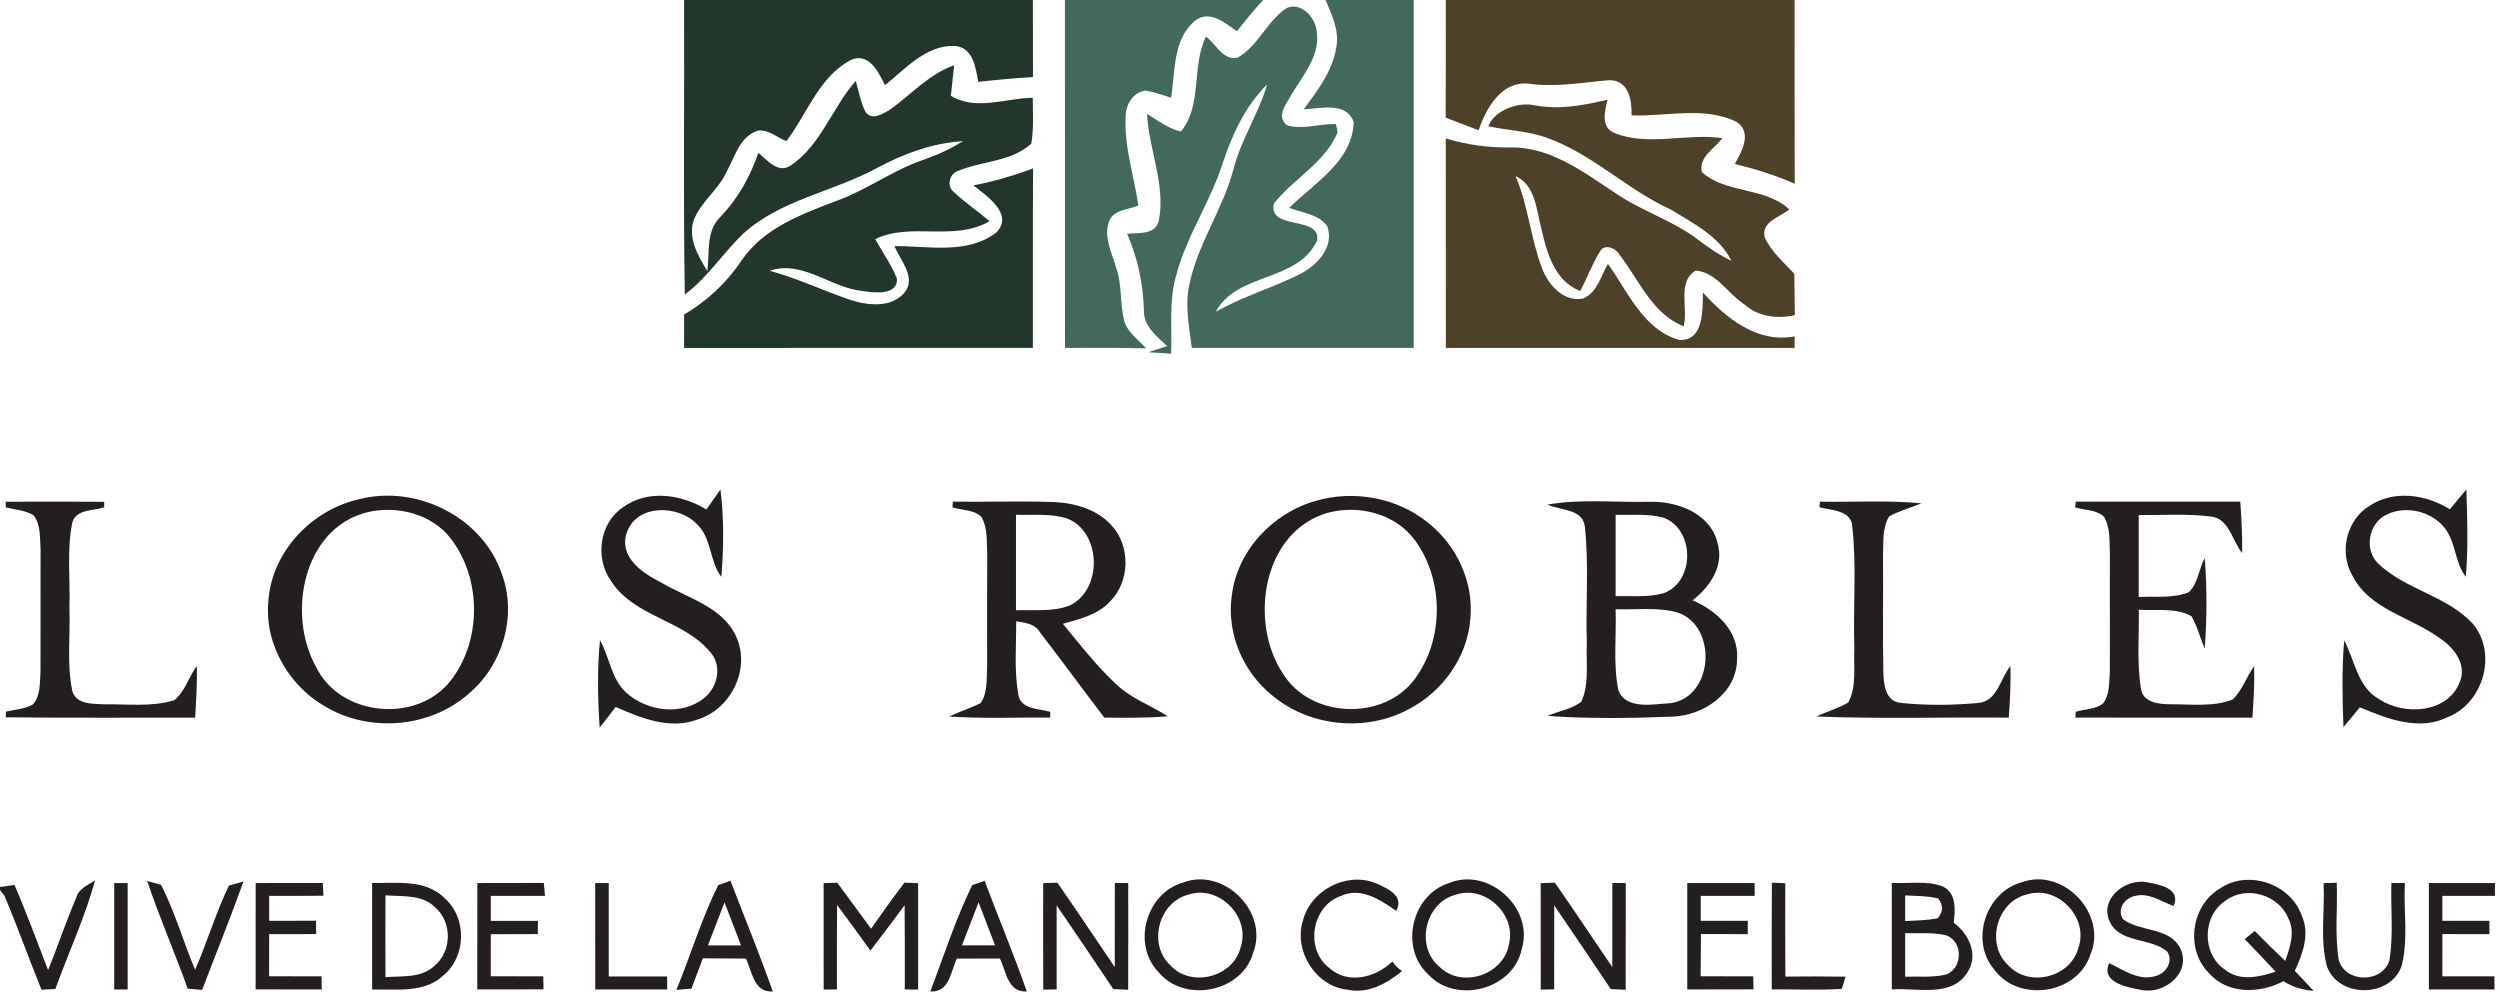
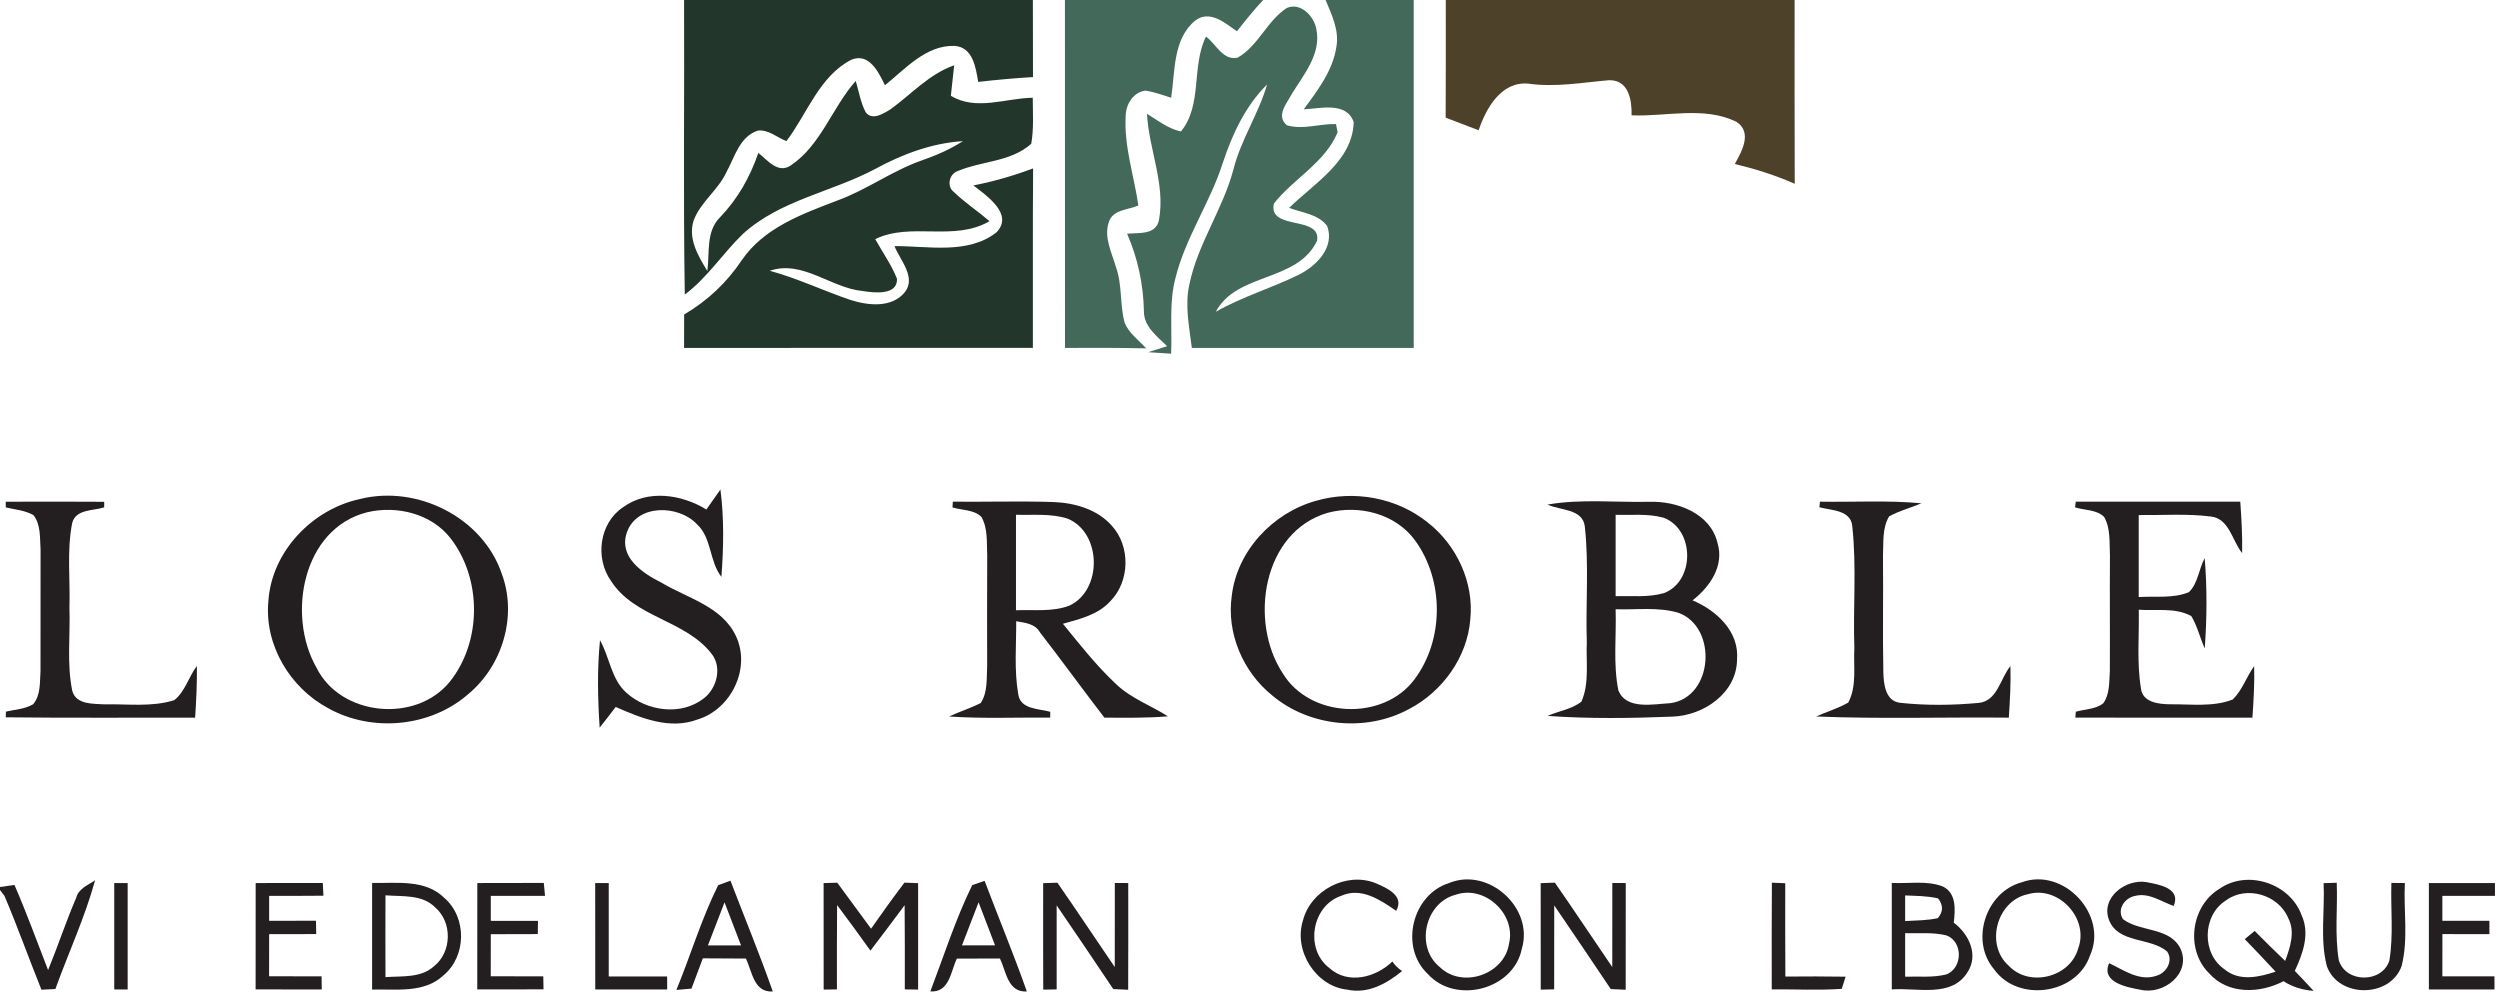
<svg xmlns="http://www.w3.org/2000/svg" width="432pt" height="172pt" viewBox="0 0 432 172" version="1.1">
  <g id="#23362bff">
    <path fill="#23362b" opacity="1.00" d=" M 118.21 0.00 L 178.48 0.00 C 178.48 4.44 178.48 8.88 178.50 13.32 C 175.34 13.50 172.18 13.80 169.03 14.15 C 168.62 11.68 168.12 8.13 164.93 7.93 C 159.99 7.79 156.47 11.89 152.92 14.73 C 151.83 12.51 150.21 9.04 147.09 10.33 C 141.56 13.19 139.48 19.67 135.89 24.39 C 134.27 23.76 132.78 22.34 130.95 22.57 C 127.82 23.59 126.97 27.11 125.55 29.70 C 124.14 32.81 121.09 34.86 119.87 38.07 C 118.84 41.22 120.64 44.24 122.23 46.83 C 122.65 43.71 121.95 39.97 124.44 37.53 C 127.48 34.37 129.63 30.56 131.04 26.42 C 132.62 27.66 134.42 30.08 136.64 28.59 C 141.87 25.08 143.79 18.59 147.87 13.99 C 148.42 15.81 148.71 17.74 149.61 19.43 C 150.77 20.89 152.70 19.60 153.89 18.88 C 157.50 16.26 160.56 12.80 164.88 11.28 C 164.70 13.04 164.51 14.80 164.31 16.55 C 168.66 19.20 173.77 16.96 178.46 16.89 C 178.47 19.54 178.66 22.22 178.20 24.84 C 174.69 28.00 169.67 27.79 165.52 29.55 C 164.05 30.02 163.54 32.15 164.78 33.14 C 166.71 34.99 168.96 36.48 170.99 38.22 C 164.86 41.81 157.42 38.32 151.24 41.32 C 152.50 43.60 154.04 45.74 155.00 48.17 C 155.12 51.09 151.04 50.60 149.08 50.29 C 143.56 49.77 138.69 44.86 133.01 46.79 C 137.82 48.09 142.31 50.27 147.02 51.85 C 150.07 52.81 154.14 53.25 156.38 50.46 C 158.35 47.89 155.52 44.95 154.57 42.53 C 160.39 42.49 167.18 44.02 172.16 40.18 C 175.26 37.01 170.47 33.82 168.20 32.04 C 171.72 31.36 175.16 30.36 178.52 29.10 C 178.44 39.44 178.51 49.78 178.48 60.11 C 158.39 60.12 138.30 60.12 118.21 60.12 C 118.21 58.19 118.21 56.27 118.22 54.34 C 122.21 52.02 125.59 48.83 128.16 44.99 C 131.98 39.37 138.60 36.98 144.67 34.66 C 149.82 32.79 154.26 29.44 159.45 27.66 C 161.87 26.82 164.23 25.77 166.40 24.39 C 161.03 24.72 155.94 26.64 151.26 29.18 C 143.79 33.18 134.87 34.54 128.42 40.38 C 124.91 43.75 122.27 47.96 118.33 50.90 C 118.06 33.94 118.28 16.97 118.21 0.00 Z" />
  </g>
  <g id="#43695bff">
    <path fill="#43695b" opacity="1.00" d=" M 184.02 0.00 L 218.28 0.00 C 216.66 1.72 215.20 3.56 213.74 5.41 C 211.71 3.98 209.04 1.64 206.53 3.56 C 202.65 6.75 203.07 12.37 202.38 16.89 C 200.93 16.43 199.49 15.91 197.99 15.66 C 195.86 15.87 194.56 18.00 194.52 19.98 C 194.20 25.25 195.96 30.35 196.71 35.51 C 194.98 36.27 192.26 36.20 191.60 38.39 C 190.71 41.02 192.12 43.64 192.83 46.13 C 193.95 49.22 193.48 52.60 194.33 55.74 C 195.06 57.59 196.77 58.78 198.07 60.20 C 193.39 60.08 188.71 60.11 184.03 60.12 C 184.02 40.08 184.03 20.04 184.02 0.00 Z" />
    <path fill="#43695b" opacity="1.00" d=" M 229.06 0.00 L 244.29 0.00 C 244.29 20.04 244.30 40.08 244.29 60.12 C 231.51 60.12 218.73 60.12 205.95 60.12 C 205.51 56.47 204.69 52.74 205.54 49.08 C 206.99 42.09 211.32 36.15 213.14 29.27 C 214.43 24.12 217.49 19.68 218.95 14.60 C 215.19 18.33 212.93 23.21 211.29 28.17 C 209.12 35.01 204.86 41.01 203.13 48.01 C 201.98 52.29 202.56 56.75 202.37 61.12 C 201.37 61.05 199.39 60.92 198.39 60.86 C 199.21 60.60 200.85 60.08 201.68 59.82 C 199.97 58.13 197.67 56.48 197.67 53.82 C 197.58 49.18 196.62 44.64 194.76 40.38 C 196.79 40.20 199.85 40.65 200.29 37.90 C 201.38 31.76 198.52 25.78 198.20 19.66 C 200.07 20.82 201.86 22.24 204.06 22.72 C 207.82 18.17 205.84 11.50 208.39 6.32 C 210.14 7.58 211.29 10.52 213.87 9.96 C 217.45 7.92 218.93 3.60 222.36 1.38 C 224.75 0.34 227.06 2.80 227.46 5.01 C 228.36 9.27 225.32 12.83 223.24 16.21 C 222.37 17.87 220.43 19.98 222.36 21.64 C 225.12 22.48 228.03 21.35 230.86 21.44 C 230.93 21.80 231.07 22.51 231.14 22.86 C 228.96 28.12 223.53 30.85 220.13 35.17 C 219.07 39.89 228.35 37.18 227.59 41.59 C 224.24 48.77 213.67 47.06 210.10 53.87 C 214.65 51.28 219.70 49.79 224.38 47.50 C 227.43 46.00 230.69 42.77 229.34 39.07 C 227.83 36.99 225.01 36.78 222.77 35.92 C 227.09 31.66 233.73 27.84 233.92 21.10 C 232.67 17.52 228.16 18.76 225.29 18.89 C 227.70 15.60 230.35 12.17 230.94 8.01 C 231.42 5.18 230.11 2.53 229.06 0.00 Z" />
  </g>
  <g id="#4d4129ff">
    <path fill="#4d4129" opacity="1.00" d=" M 249.83 0.00 L 310.11 0.00 C 310.12 10.59 310.08 21.17 310.13 31.76 C 306.79 30.28 303.31 29.19 299.77 28.34 C 300.99 26.14 302.86 22.88 300.04 21.04 C 294.43 18.31 287.93 20.18 281.94 19.93 C 281.99 17.30 281.46 13.81 278.06 13.86 C 273.40 14.26 268.77 15.12 264.07 14.45 C 259.39 14.05 256.79 18.71 255.51 22.51 C 253.61 21.78 251.71 21.06 249.81 20.33 C 249.85 13.55 249.83 6.78 249.83 0.00 Z" />
-     <path fill="#4d4129" opacity="1.00" d=" M 257.19 21.81 C 258.16 19.17 262.17 17.58 265.05 18.17 C 269.33 19.02 273.60 18.21 277.78 17.23 C 277.29 19.22 276.55 22.04 279.04 23.02 C 284.98 25.32 291.46 22.98 297.62 23.87 C 296.30 25.68 293.45 27.14 294.09 29.75 C 298.32 33.54 304.99 32.25 309.18 36.18 C 307.60 37.56 304.30 38.26 304.94 40.98 C 306.05 43.51 308.22 45.32 310.06 47.30 C 310.10 49.69 310.12 52.07 310.15 54.46 C 307.09 55.14 303.81 54.74 301.41 52.58 C 298.55 50.76 296.60 47.01 293.00 46.76 C 289.75 48.73 291.79 53.29 290.93 56.38 C 285.47 54.22 283.23 48.36 279.86 44.03 C 279.24 42.86 277.23 42.02 276.46 43.49 C 275.12 45.64 274.25 48.05 273.07 50.28 C 268.49 48.52 267.24 43.41 266.25 39.12 C 265.46 35.97 265.26 31.98 261.88 30.42 C 264.11 35.55 264.48 41.23 266.49 46.42 C 267.57 49.26 270.23 52.27 273.58 51.58 C 275.99 50.57 276.64 47.68 277.85 45.60 C 281.30 50.40 283.96 56.98 290.14 58.73 C 294.46 59.05 294.20 53.48 294.26 50.54 C 298.30 55.01 303.65 59.34 310.12 58.13 C 310.12 58.63 310.10 59.62 310.10 60.12 C 290.01 60.12 269.92 60.12 249.84 60.12 C 249.83 48.05 249.85 35.98 249.83 23.92 C 253.44 25.03 257.19 25.53 260.97 25.48 C 267.78 25.34 273.47 29.62 278.88 33.19 C 283.48 36.44 289.03 38.03 293.51 41.48 C 295.30 42.83 297.16 44.12 299.20 45.08 C 297.13 40.86 292.59 38.59 288.75 36.23 C 281.17 32.80 275.17 26.59 267.27 23.80 C 264.03 22.61 260.53 22.57 257.19 21.81 Z" />
  </g>
  <g id="#231f20ff">
-     <path fill="#231f20" opacity="1.00" d=" M 423.33 88.01 C 424.28 86.86 425.22 85.72 426.19 84.58 C 426.34 89.61 426.54 94.65 426.09 99.67 C 424.19 97.24 424.40 93.87 422.58 91.42 C 420.25 88.24 415.40 87.16 411.99 89.15 C 409.27 90.75 408.61 94.93 410.81 97.24 C 415.52 101.89 422.76 102.88 427.28 107.76 C 431.63 112.90 429.11 121.55 422.93 123.94 C 417.94 126.37 412.49 124.20 407.78 122.22 C 406.84 123.37 405.91 124.52 404.95 125.64 C 404.76 120.65 404.64 115.63 405.08 110.65 C 406.91 114.12 407.38 118.72 411.12 120.83 C 415.44 123.67 422.91 123.29 425.02 117.91 C 426.34 114.87 424.09 111.93 421.65 110.33 C 416.68 106.61 409.47 105.41 406.48 99.43 C 404.16 95.44 405.47 89.84 409.43 87.42 C 413.65 84.61 419.21 85.43 423.33 88.01 Z" />
    <path fill="#231f20" opacity="1.00" d=" M 62.21 86.23 C 72.09 83.75 83.44 89.42 86.72 99.19 C 89.41 106.44 86.83 115.02 80.94 119.92 C 74.40 125.66 64.27 126.61 56.70 122.37 C 50.13 118.87 45.68 111.46 46.37 103.95 C 46.90 95.35 53.92 88.01 62.21 86.23 M 63.44 88.52 C 52.26 91.34 49.53 106.32 54.68 115.36 C 58.84 123.78 71.86 125.02 77.72 117.81 C 83.26 110.89 83.29 100.09 77.90 93.07 C 74.58 88.76 68.60 87.30 63.44 88.52 Z" />
    <path fill="#231f20" opacity="1.00" d=" M 107.67 87.65 C 111.94 84.53 117.78 85.42 122.06 88.04 C 122.86 86.89 123.67 85.73 124.49 84.59 C 125.14 89.59 125.04 94.66 124.66 99.68 C 122.54 96.99 123.04 93.02 120.45 90.60 C 117.27 87.19 110.02 87.05 108.32 92.02 C 106.85 96.26 111.05 99.07 114.28 100.67 C 118.76 103.37 124.78 104.78 127.17 109.91 C 129.81 115.49 126.33 122.58 120.53 124.33 C 115.73 126.14 110.78 124.09 106.39 122.16 C 105.47 123.36 104.57 124.56 103.62 125.73 C 103.29 120.71 103.18 115.65 103.68 110.63 C 105.35 113.58 105.61 117.34 108.23 119.70 C 111.76 122.91 117.72 123.73 121.60 120.69 C 123.84 118.99 124.81 115.40 123.02 113.05 C 118.52 107.13 109.64 106.76 105.58 100.38 C 102.78 96.45 103.56 90.37 107.67 87.65 Z" />
    <path fill="#231f20" opacity="1.00" d=" M 227.37 86.55 C 233.92 84.63 241.39 85.98 246.72 90.29 C 251.72 94.20 254.72 100.64 254.07 107.00 C 253.56 113.57 249.25 119.53 243.45 122.54 C 236.06 126.54 226.31 125.60 219.86 120.19 C 214.80 116.13 211.92 109.42 212.85 102.96 C 213.75 95.19 219.93 88.63 227.37 86.55 M 229.40 88.62 C 218.15 91.91 215.79 107.41 221.64 116.32 C 226.33 124.10 238.95 124.67 244.39 117.44 C 249.54 110.62 249.56 100.35 244.57 93.45 C 241.21 88.76 234.82 87.16 229.40 88.62 Z" />
    <path fill="#231f20" opacity="1.00" d=" M 0.99 86.70 C 6.66 86.68 12.34 86.67 18.01 86.71 L 18.00 87.67 C 16.11 88.29 13.07 87.95 12.47 90.40 C 11.53 95.19 12.16 100.13 12.00 104.99 C 12.17 109.78 11.52 114.66 12.49 119.39 C 13.15 121.78 16.06 121.59 18.00 121.71 C 22.02 121.62 26.22 122.22 30.11 120.99 C 31.98 119.52 32.61 116.95 34.02 115.07 C 34.07 118.05 33.91 121.03 33.72 124.01 C 22.81 123.99 11.91 124.08 1.00 123.95 L 1.02 122.97 C 2.59 122.60 4.30 122.54 5.72 121.70 C 7.06 120.13 6.86 117.91 7.00 115.99 C 7.02 108.98 7.00 101.96 7.01 94.95 C 6.87 92.95 7.09 90.69 5.78 89.01 C 4.32 88.18 2.60 88.06 1.00 87.68 L 0.99 86.70 Z" />
    <path fill="#231f20" opacity="1.00" d=" M 164.65 86.69 C 170.42 86.75 176.20 86.56 181.97 86.75 C 185.66 86.88 189.58 87.98 192.11 90.83 C 195.37 94.39 195.26 100.44 191.87 103.88 C 189.76 106.23 186.57 106.97 183.67 107.79 C 186.59 111.37 189.45 115.02 192.83 118.19 C 195.41 120.67 198.84 121.89 201.82 123.78 C 198.16 124.09 194.50 124.03 190.84 124.01 C 187.09 119.13 183.48 114.15 179.72 109.29 C 178.87 107.76 177.12 107.62 175.60 107.35 C 175.62 111.54 175.23 115.78 175.95 119.93 C 176.30 122.63 179.52 122.43 181.49 123.00 L 181.47 124.00 C 175.65 123.95 169.81 124.21 164.00 123.81 C 165.80 122.97 167.71 122.39 169.48 121.47 C 170.71 119.58 170.46 117.20 170.58 115.05 C 170.57 108.68 170.56 102.32 170.59 95.95 C 170.48 93.73 170.73 91.31 169.58 89.31 C 168.27 88.04 166.22 88.19 164.59 87.68 L 164.65 86.69 M 175.56 88.95 C 175.55 94.45 175.55 99.95 175.56 105.45 C 178.63 105.33 181.86 105.77 184.80 104.65 C 190.51 101.97 190.39 92.14 184.56 89.65 C 181.67 88.68 178.55 89.05 175.56 88.95 Z" />
    <path fill="#231f20" opacity="1.00" d=" M 267.42 87.19 C 273.21 86.18 279.14 86.84 284.99 86.71 C 289.76 86.56 295.55 88.67 296.78 93.80 C 298.00 97.77 295.46 101.42 292.47 103.74 C 296.59 105.47 300.57 109.11 300.16 113.98 C 300.10 119.75 294.41 123.62 289.07 123.83 C 281.87 124.12 274.62 124.22 267.43 123.71 C 269.35 122.84 271.60 122.57 273.27 121.24 C 274.68 118.05 274.04 114.40 274.20 111.01 C 273.98 104.33 274.60 97.60 273.85 90.94 C 273.46 87.87 269.56 88.23 267.42 87.19 M 279.18 88.96 C 279.18 93.65 279.17 98.33 279.18 103.02 C 281.97 102.94 284.86 103.28 287.58 102.47 C 292.94 100.38 292.84 91.42 287.43 89.45 C 284.75 88.72 281.92 89.04 279.18 88.96 M 279.18 105.28 C 279.33 109.94 278.73 114.68 279.65 119.28 C 281.01 122.73 285.73 121.65 288.65 121.51 C 296.09 120.48 296.84 108.41 290.06 105.90 C 286.54 104.84 282.80 105.40 279.18 105.28 Z" />
    <path fill="#231f20" opacity="1.00" d=" M 314.49 86.69 C 320.33 86.79 326.19 86.42 332.02 86.97 C 330.17 87.76 328.19 88.25 326.43 89.24 C 325.22 91.29 325.49 93.78 325.38 96.06 C 325.45 102.71 325.31 109.37 325.44 116.03 C 325.48 118.11 325.74 121.19 328.40 121.45 C 332.88 121.93 337.44 121.88 341.93 121.46 C 345.17 121.14 345.65 117.21 347.40 115.10 C 347.49 118.07 347.32 121.04 347.12 124.01 C 336.02 123.90 324.92 124.26 313.83 123.81 C 315.67 122.98 317.63 122.41 319.38 121.40 C 320.90 118.55 320.26 115.12 320.43 112.01 C 320.20 105.01 320.83 97.97 320.08 91.00 C 319.89 88.10 316.45 88.22 314.39 87.65 L 314.49 86.69 Z" />
    <path fill="#231f20" opacity="1.00" d=" M 358.69 86.69 C 368.17 86.69 377.64 86.68 387.12 86.69 C 387.33 89.64 387.50 92.60 387.44 95.57 C 385.72 93.47 385.21 89.55 381.99 89.25 C 377.87 88.73 373.71 89.05 369.57 89.00 C 369.56 93.72 369.56 98.44 369.57 103.17 C 372.45 102.98 375.52 103.46 378.25 102.32 C 379.82 100.80 379.95 98.33 380.97 96.44 C 381.40 101.63 381.36 106.86 380.98 112.05 C 380.16 110.21 379.70 108.21 378.67 106.47 C 375.93 104.94 372.59 105.58 369.58 105.36 C 369.67 109.87 369.22 114.44 369.95 118.92 C 370.21 121.39 373.03 121.68 374.98 121.70 C 378.57 121.66 382.39 122.21 385.81 120.88 C 387.46 119.29 388.18 116.96 389.52 115.11 C 389.60 118.08 389.42 121.05 389.22 124.01 C 379.02 124.01 368.82 124.03 358.62 124.00 L 358.70 122.99 C 360.27 122.52 362.14 122.59 363.46 121.51 C 364.59 119.91 364.45 117.84 364.58 115.99 C 364.62 109.32 364.55 102.65 364.60 95.98 C 364.48 93.76 364.74 91.33 363.59 89.32 C 362.29 88.03 360.21 88.20 358.57 87.67 L 358.69 86.69 Z" />
    <path fill="#231f20" opacity="1.00" d=" M 44.18 152.59 C 48.04 152.59 51.91 152.59 55.78 152.58 C 55.81 153.13 55.86 154.23 55.89 154.78 C 52.76 154.81 49.64 154.81 46.51 154.81 C 46.51 156.25 46.51 157.69 46.51 159.12 C 49.21 159.12 51.90 159.12 54.60 159.10 C 54.61 159.68 54.63 160.84 54.64 161.41 C 51.93 161.42 49.22 161.42 46.51 161.42 C 46.51 163.85 46.51 166.27 46.50 168.70 C 49.53 168.70 52.55 168.70 55.57 168.71 C 55.58 169.27 55.59 170.41 55.60 170.98 C 51.79 170.98 47.98 170.98 44.17 170.97 C 44.17 164.84 44.17 158.71 44.18 152.59 Z" />
    <path fill="#231f20" opacity="1.00" d=" M 64.30 152.57 C 68.51 152.65 73.49 151.89 76.79 155.17 C 80.71 158.56 80.61 165.26 76.62 168.55 C 73.30 171.67 68.45 170.89 64.30 171.00 C 64.30 164.86 64.29 158.71 64.30 152.57 M 66.61 154.71 C 66.60 159.42 66.59 164.13 66.61 168.85 C 69.45 168.63 72.75 169.04 75.02 166.95 C 78.08 164.49 78.19 159.39 75.22 156.82 C 72.98 154.51 69.52 154.95 66.61 154.71 Z" />
    <path fill="#231f20" opacity="1.00" d=" M 82.48 152.59 C 86.31 152.59 90.14 152.59 93.97 152.57 C 94.02 153.13 94.13 154.25 94.18 154.81 C 91.06 154.81 87.93 154.81 84.81 154.81 C 84.81 156.24 84.81 157.68 84.81 159.12 C 87.53 159.12 90.24 159.12 92.96 159.13 C 92.95 159.70 92.94 160.84 92.93 161.41 C 90.22 161.42 87.51 161.42 84.81 161.43 C 84.81 163.85 84.81 166.27 84.80 168.70 C 87.83 168.70 90.86 168.70 93.88 168.71 C 93.89 169.27 93.91 170.40 93.92 170.96 C 90.10 170.98 86.29 170.98 82.47 170.97 C 82.48 164.84 82.47 158.72 82.48 152.59 Z" />
-     <path fill="#231f20" opacity="1.00" d=" M 142.32 152.60 C 142.91 152.59 144.09 152.55 144.68 152.53 C 146.64 155.17 148.58 157.83 150.52 160.48 C 152.39 157.79 154.31 155.13 156.29 152.52 C 156.88 152.54 158.06 152.59 158.65 152.61 C 158.65 158.74 158.66 164.87 158.65 171.00 C 158.07 170.99 156.93 170.98 156.35 170.97 C 156.35 166.12 156.37 161.27 156.32 156.42 C 154.36 159.04 152.41 161.68 150.41 164.27 C 148.52 161.62 146.60 158.99 144.65 156.39 C 144.60 161.25 144.62 166.11 144.62 170.97 C 144.05 170.98 142.90 170.99 142.33 171.00 C 142.31 164.87 142.32 158.74 142.32 152.60 Z" />
+     <path fill="#231f20" opacity="1.00" d=" M 142.32 152.60 C 142.91 152.59 144.09 152.55 144.68 152.53 C 146.64 155.17 148.58 157.83 150.52 160.48 C 152.39 157.79 154.31 155.13 156.29 152.52 C 156.88 152.54 158.06 152.59 158.65 152.61 C 158.65 158.74 158.66 164.87 158.65 171.00 C 158.07 170.99 156.93 170.98 156.35 170.97 C 156.35 166.12 156.37 161.27 156.32 156.42 C 154.36 159.04 152.41 161.68 150.41 164.27 C 148.52 161.62 146.60 158.99 144.65 156.39 C 144.60 161.25 144.62 166.11 144.62 170.97 C 144.05 170.98 142.90 170.99 142.33 171.00 Z" />
    <path fill="#231f20" opacity="1.00" d=" M 180.26 152.61 C 180.87 152.59 182.10 152.55 182.72 152.53 C 186.07 157.36 189.32 162.26 192.63 167.11 C 192.63 162.27 192.63 157.43 192.64 152.58 C 193.22 152.58 194.38 152.59 194.96 152.59 C 194.96 158.74 194.98 164.88 194.95 171.03 C 194.30 171.00 193.01 170.94 192.37 170.91 C 189.15 166.06 185.86 161.26 182.59 156.45 C 182.58 161.29 182.59 166.13 182.59 170.97 C 182.01 170.98 180.85 171.00 180.27 171.01 C 180.24 164.87 180.26 158.74 180.26 152.61 Z" />
-     <path fill="#231f20" opacity="1.00" d=" M 204.33 152.54 C 211.40 149.74 219.32 157.56 216.54 164.65 C 214.58 171.55 204.49 173.42 200.08 167.85 C 195.60 163.06 198.08 154.39 204.33 152.54 M 205.41 154.58 C 200.24 155.83 198.30 163.11 202.19 166.75 C 205.79 170.80 213.25 168.84 214.42 163.56 C 216.07 158.37 210.61 152.86 205.41 154.58 Z" />
    <path fill="#231f20" opacity="1.00" d=" M 225.15 159.06 C 226.47 153.88 232.57 150.65 237.59 152.56 C 239.55 153.41 242.77 154.73 241.26 157.39 C 238.52 155.51 235.21 153.24 231.76 154.80 C 226.65 156.50 225.42 164.04 229.72 167.28 C 232.95 170.18 237.73 168.92 240.60 166.15 C 241.05 166.80 241.61 167.35 242.28 167.80 C 239.63 169.96 236.41 171.78 232.85 171.02 C 227.37 170.47 223.48 164.27 225.15 159.06 Z" />
    <path fill="#231f20" opacity="1.00" d=" M 250.42 152.58 C 257.22 149.79 265.10 156.91 262.97 163.95 C 261.54 171.05 251.50 173.61 246.72 168.30 C 241.79 163.67 244.01 154.57 250.42 152.58 M 251.51 154.62 C 246.19 156.00 244.50 163.72 248.84 167.15 C 252.74 170.89 260.00 168.36 260.77 163.02 C 261.99 157.90 256.51 152.86 251.51 154.62 Z" />
    <path fill="#231f20" opacity="1.00" d=" M 266.23 152.61 C 266.84 152.59 268.07 152.54 268.68 152.52 C 272.04 157.35 275.28 162.25 278.60 167.11 C 278.60 162.27 278.60 157.42 278.61 152.58 C 279.19 152.58 280.35 152.58 280.93 152.59 C 280.93 158.73 280.94 164.88 280.92 171.03 C 280.28 171.00 278.98 170.94 278.34 170.91 C 275.12 166.06 271.83 161.27 268.57 156.45 C 268.55 161.29 268.55 166.12 268.56 170.96 C 267.98 170.97 266.82 171.00 266.24 171.01 C 266.22 164.88 266.23 158.74 266.23 152.61 Z" />
    <path fill="#231f20" opacity="1.00" d=" M 306.18 152.53 C 306.76 152.55 307.91 152.60 308.49 152.62 C 308.49 157.99 308.47 163.37 308.51 168.75 C 311.98 168.72 315.45 168.71 318.92 168.77 C 318.76 169.30 318.42 170.34 318.26 170.87 C 314.23 171.16 310.19 170.92 306.16 170.97 C 306.16 164.82 306.13 158.68 306.18 152.53 Z" />
    <path fill="#231f20" opacity="1.00" d=" M 349.33 152.47 C 356.57 149.78 364.35 158.08 361.15 165.12 C 358.85 171.87 348.71 173.27 344.59 167.51 C 340.37 162.58 343.13 154.15 349.33 152.47 M 350.41 154.52 C 345.03 155.64 342.98 163.24 347.11 166.88 C 350.65 170.66 357.71 168.90 359.10 163.92 C 361.07 158.74 355.70 152.96 350.41 154.52 Z" />
    <path fill="#231f20" opacity="1.00" d=" M 383.56 153.56 C 388.37 150.21 395.74 152.66 397.71 158.14 C 399.20 161.35 397.93 164.80 396.54 167.77 C 397.63 168.91 398.72 170.05 399.79 171.22 C 397.92 171.08 396.16 170.57 394.59 169.55 C 390.55 171.68 384.99 171.88 381.76 168.21 C 377.59 164.14 378.57 156.53 383.56 153.56 M 384.62 155.61 C 380.54 158.19 380.42 164.81 384.43 167.52 C 386.97 169.63 390.38 168.85 393.22 167.90 C 391.47 166.00 389.68 164.14 387.89 162.28 C 388.32 161.93 389.18 161.23 389.61 160.87 C 391.35 162.62 393.09 164.35 394.88 166.05 C 395.73 163.69 396.66 161.03 395.40 158.64 C 393.73 154.59 388.15 152.96 384.62 155.61 Z" />
    <path fill="#231f20" opacity="1.00" d=" M 401.52 152.61 C 402.08 152.59 403.22 152.56 403.79 152.54 C 403.96 157.00 403.41 161.53 404.15 165.95 C 405.38 169.91 411.67 169.91 412.89 165.95 C 413.62 161.53 413.09 157.02 413.23 152.57 C 413.82 152.58 414.98 152.59 415.56 152.59 C 415.32 157.35 416.19 162.26 415.00 166.92 C 413.04 172.48 404.06 172.51 402.08 166.95 C 400.87 162.30 401.75 157.37 401.52 152.61 Z" />
    <path fill="#231f20" opacity="1.00" d=" M 0.00 153.27 C 0.62 153.18 1.87 153.01 2.50 152.92 C 4.60 157.76 6.40 162.71 8.31 167.63 C 10.00 163.51 11.39 159.26 13.16 155.16 C 13.56 153.54 15.19 152.96 16.43 152.12 C 14.66 158.56 11.83 164.63 9.57 170.90 C 8.97 170.93 7.76 170.99 7.16 171.02 C 4.99 165.63 3.04 160.16 0.78 154.82 C 0.58 154.56 0.19 154.04 0.00 153.79 L 0.00 153.27 Z" />
    <path fill="#231f20" opacity="1.00" d=" M 19.74 152.59 C 20.32 152.59 21.48 152.59 22.06 152.59 C 22.07 158.72 22.07 164.85 22.06 170.98 C 21.48 170.98 20.32 170.98 19.74 170.98 C 19.73 164.85 19.73 158.72 19.74 152.59 Z" />
-     <path fill="#231f20" opacity="1.00" d=" M 25.43 152.23 C 26.03 152.39 27.23 152.73 27.83 152.90 C 30.24 157.59 31.66 162.73 33.72 167.58 C 35.80 162.78 37.29 157.74 39.56 153.03 C 40.19 152.85 41.45 152.49 42.08 152.31 C 39.82 158.60 37.31 164.81 34.92 171.05 C 34.30 171.00 33.05 170.89 32.43 170.83 C 30.21 164.59 27.54 158.51 25.43 152.23 Z" />
    <path fill="#231f20" opacity="1.00" d=" M 102.85 152.59 C 103.44 152.59 104.60 152.60 105.19 152.60 C 105.18 157.98 105.18 163.35 105.19 168.73 C 108.55 168.73 111.92 168.73 115.28 168.73 C 115.28 169.29 115.28 170.41 115.29 170.98 C 111.14 170.98 107.00 170.98 102.86 170.98 C 102.85 164.85 102.86 158.72 102.85 152.59 Z" />
    <path fill="#231f20" opacity="1.00" d=" M 124.10 152.96 C 124.63 152.77 125.69 152.38 126.22 152.18 C 128.67 158.56 131.27 164.89 133.54 171.33 C 130.22 171.51 130.00 167.90 128.89 165.64 C 126.41 165.63 123.93 165.62 121.45 165.60 C 120.78 167.34 120.13 169.08 119.49 170.83 C 118.84 170.89 117.54 171.00 116.88 171.06 C 119.35 165.06 121.21 158.77 124.10 152.96 M 122.33 163.36 C 124.23 163.36 126.14 163.35 128.05 163.36 C 127.10 160.88 126.15 158.40 125.20 155.93 C 124.24 158.40 123.28 160.88 122.33 163.36 Z" />
    <path fill="#231f20" opacity="1.00" d=" M 160.76 171.32 C 163.10 165.18 165.11 158.85 168.00 152.95 C 168.54 152.77 169.61 152.39 170.14 152.21 C 172.55 158.59 175.17 164.89 177.44 171.33 C 174.11 171.50 173.88 167.88 172.79 165.63 C 170.31 165.62 167.83 165.63 165.35 165.65 C 164.26 167.88 164.09 171.53 160.76 171.32 M 166.23 163.36 C 168.13 163.35 170.03 163.35 171.94 163.35 C 170.99 160.87 170.04 158.39 169.10 155.92 C 168.14 158.39 167.18 160.88 166.23 163.36 Z" />
-     <path fill="#231f20" opacity="1.00" d=" M 291.56 152.59 C 295.44 152.59 299.32 152.58 303.20 152.59 C 303.20 153.15 303.20 154.25 303.20 154.81 C 300.10 154.81 296.99 154.81 293.89 154.81 C 293.89 156.24 293.89 157.68 293.89 159.12 C 296.60 159.12 299.31 159.12 302.02 159.12 C 302.02 159.70 302.01 160.85 302.01 161.42 C 299.31 161.42 296.62 161.41 293.93 161.40 C 293.90 163.83 293.88 166.27 293.87 168.70 C 296.90 168.70 299.93 168.70 302.96 168.71 C 302.97 169.27 302.99 170.40 303.00 170.96 C 299.18 170.98 295.37 170.98 291.56 170.98 C 291.55 164.85 291.55 158.72 291.56 152.59 Z" />
    <path fill="#231f20" opacity="1.00" d=" M 326.90 152.57 C 329.83 152.72 332.95 152.11 335.74 153.19 C 338.12 154.39 337.86 157.23 337.61 159.44 C 340.22 161.39 341.97 165.01 339.97 168.02 C 337.20 172.47 331.24 170.63 326.90 170.97 C 326.90 164.84 326.89 158.71 326.90 152.57 M 329.21 154.73 C 329.20 156.21 329.20 157.68 329.21 159.16 C 331.09 159.05 332.99 159.06 334.85 158.66 C 335.80 157.56 335.82 156.41 334.90 155.24 C 333.03 154.80 331.10 154.82 329.21 154.73 M 329.21 161.25 C 329.20 163.76 329.20 166.26 329.21 168.77 C 331.57 168.69 334.00 168.97 336.33 168.38 C 339.17 167.28 339.24 162.73 336.35 161.64 C 334.02 161.05 331.58 161.33 329.21 161.25 Z" />
    <path fill="#231f20" opacity="1.00" d=" M 364.43 158.96 C 362.96 155.08 367.38 151.80 370.95 152.44 C 373.16 152.86 376.91 153.50 375.61 156.55 C 373.47 155.81 371.34 154.21 368.97 154.81 C 367.17 155.12 365.74 157.13 366.86 158.84 C 369.86 161.10 375.02 160.16 376.83 164.01 C 378.65 168.24 373.85 171.97 369.89 171.03 C 367.51 170.60 362.98 169.74 364.46 166.43 C 366.98 167.63 369.71 169.64 372.66 168.60 C 374.37 168.12 375.60 165.98 374.46 164.40 C 371.54 161.93 366.03 163.08 364.43 158.96 Z" />
    <path fill="#231f20" opacity="1.00" d=" M 419.71 152.59 C 423.52 152.59 427.32 152.58 431.13 152.59 C 431.13 153.15 431.13 154.25 431.13 154.81 C 428.10 154.81 425.07 154.81 422.04 154.81 C 422.04 156.25 422.04 157.68 422.04 159.12 C 424.75 159.12 427.46 159.12 430.17 159.12 C 430.17 159.70 430.17 160.84 430.17 161.42 C 427.46 161.42 424.75 161.42 422.05 161.41 C 422.04 163.84 422.04 166.27 422.04 168.71 C 425.04 168.70 428.04 168.70 431.04 168.71 C 431.05 169.28 431.05 170.41 431.05 170.98 C 427.27 170.98 423.49 170.98 419.71 170.98 C 419.71 164.85 419.71 158.72 419.71 152.59 Z" />
  </g>
</svg>